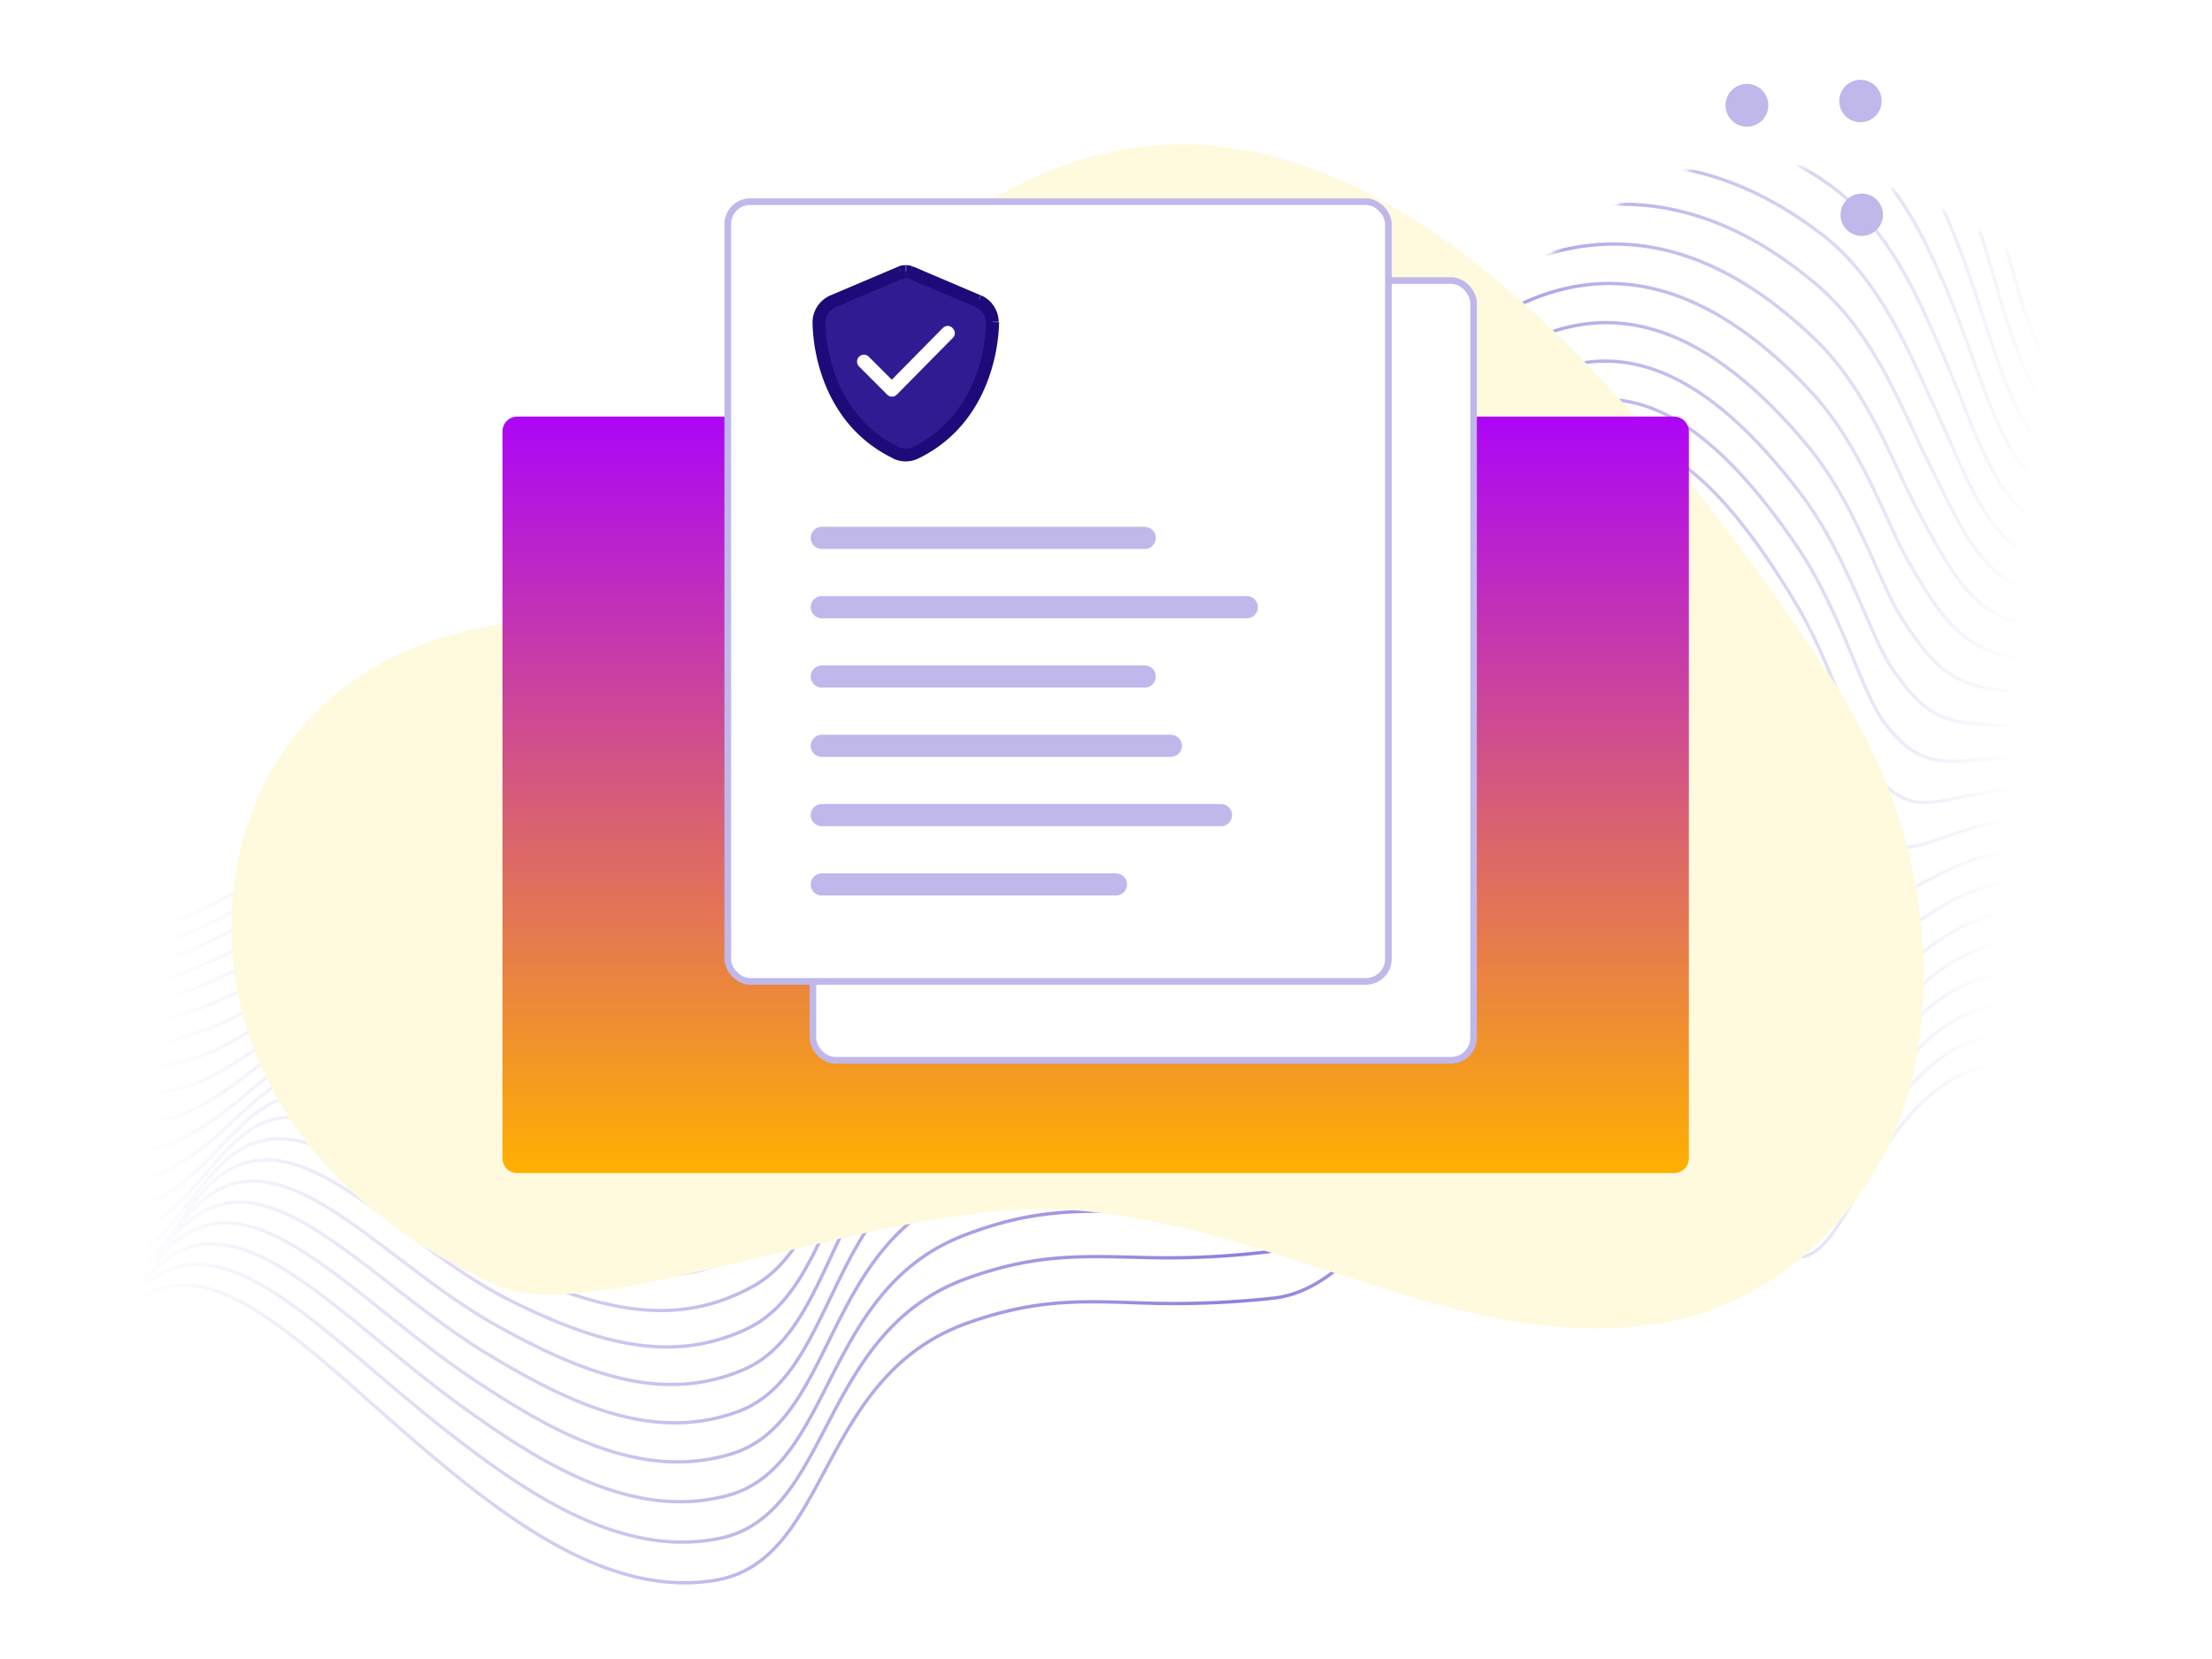
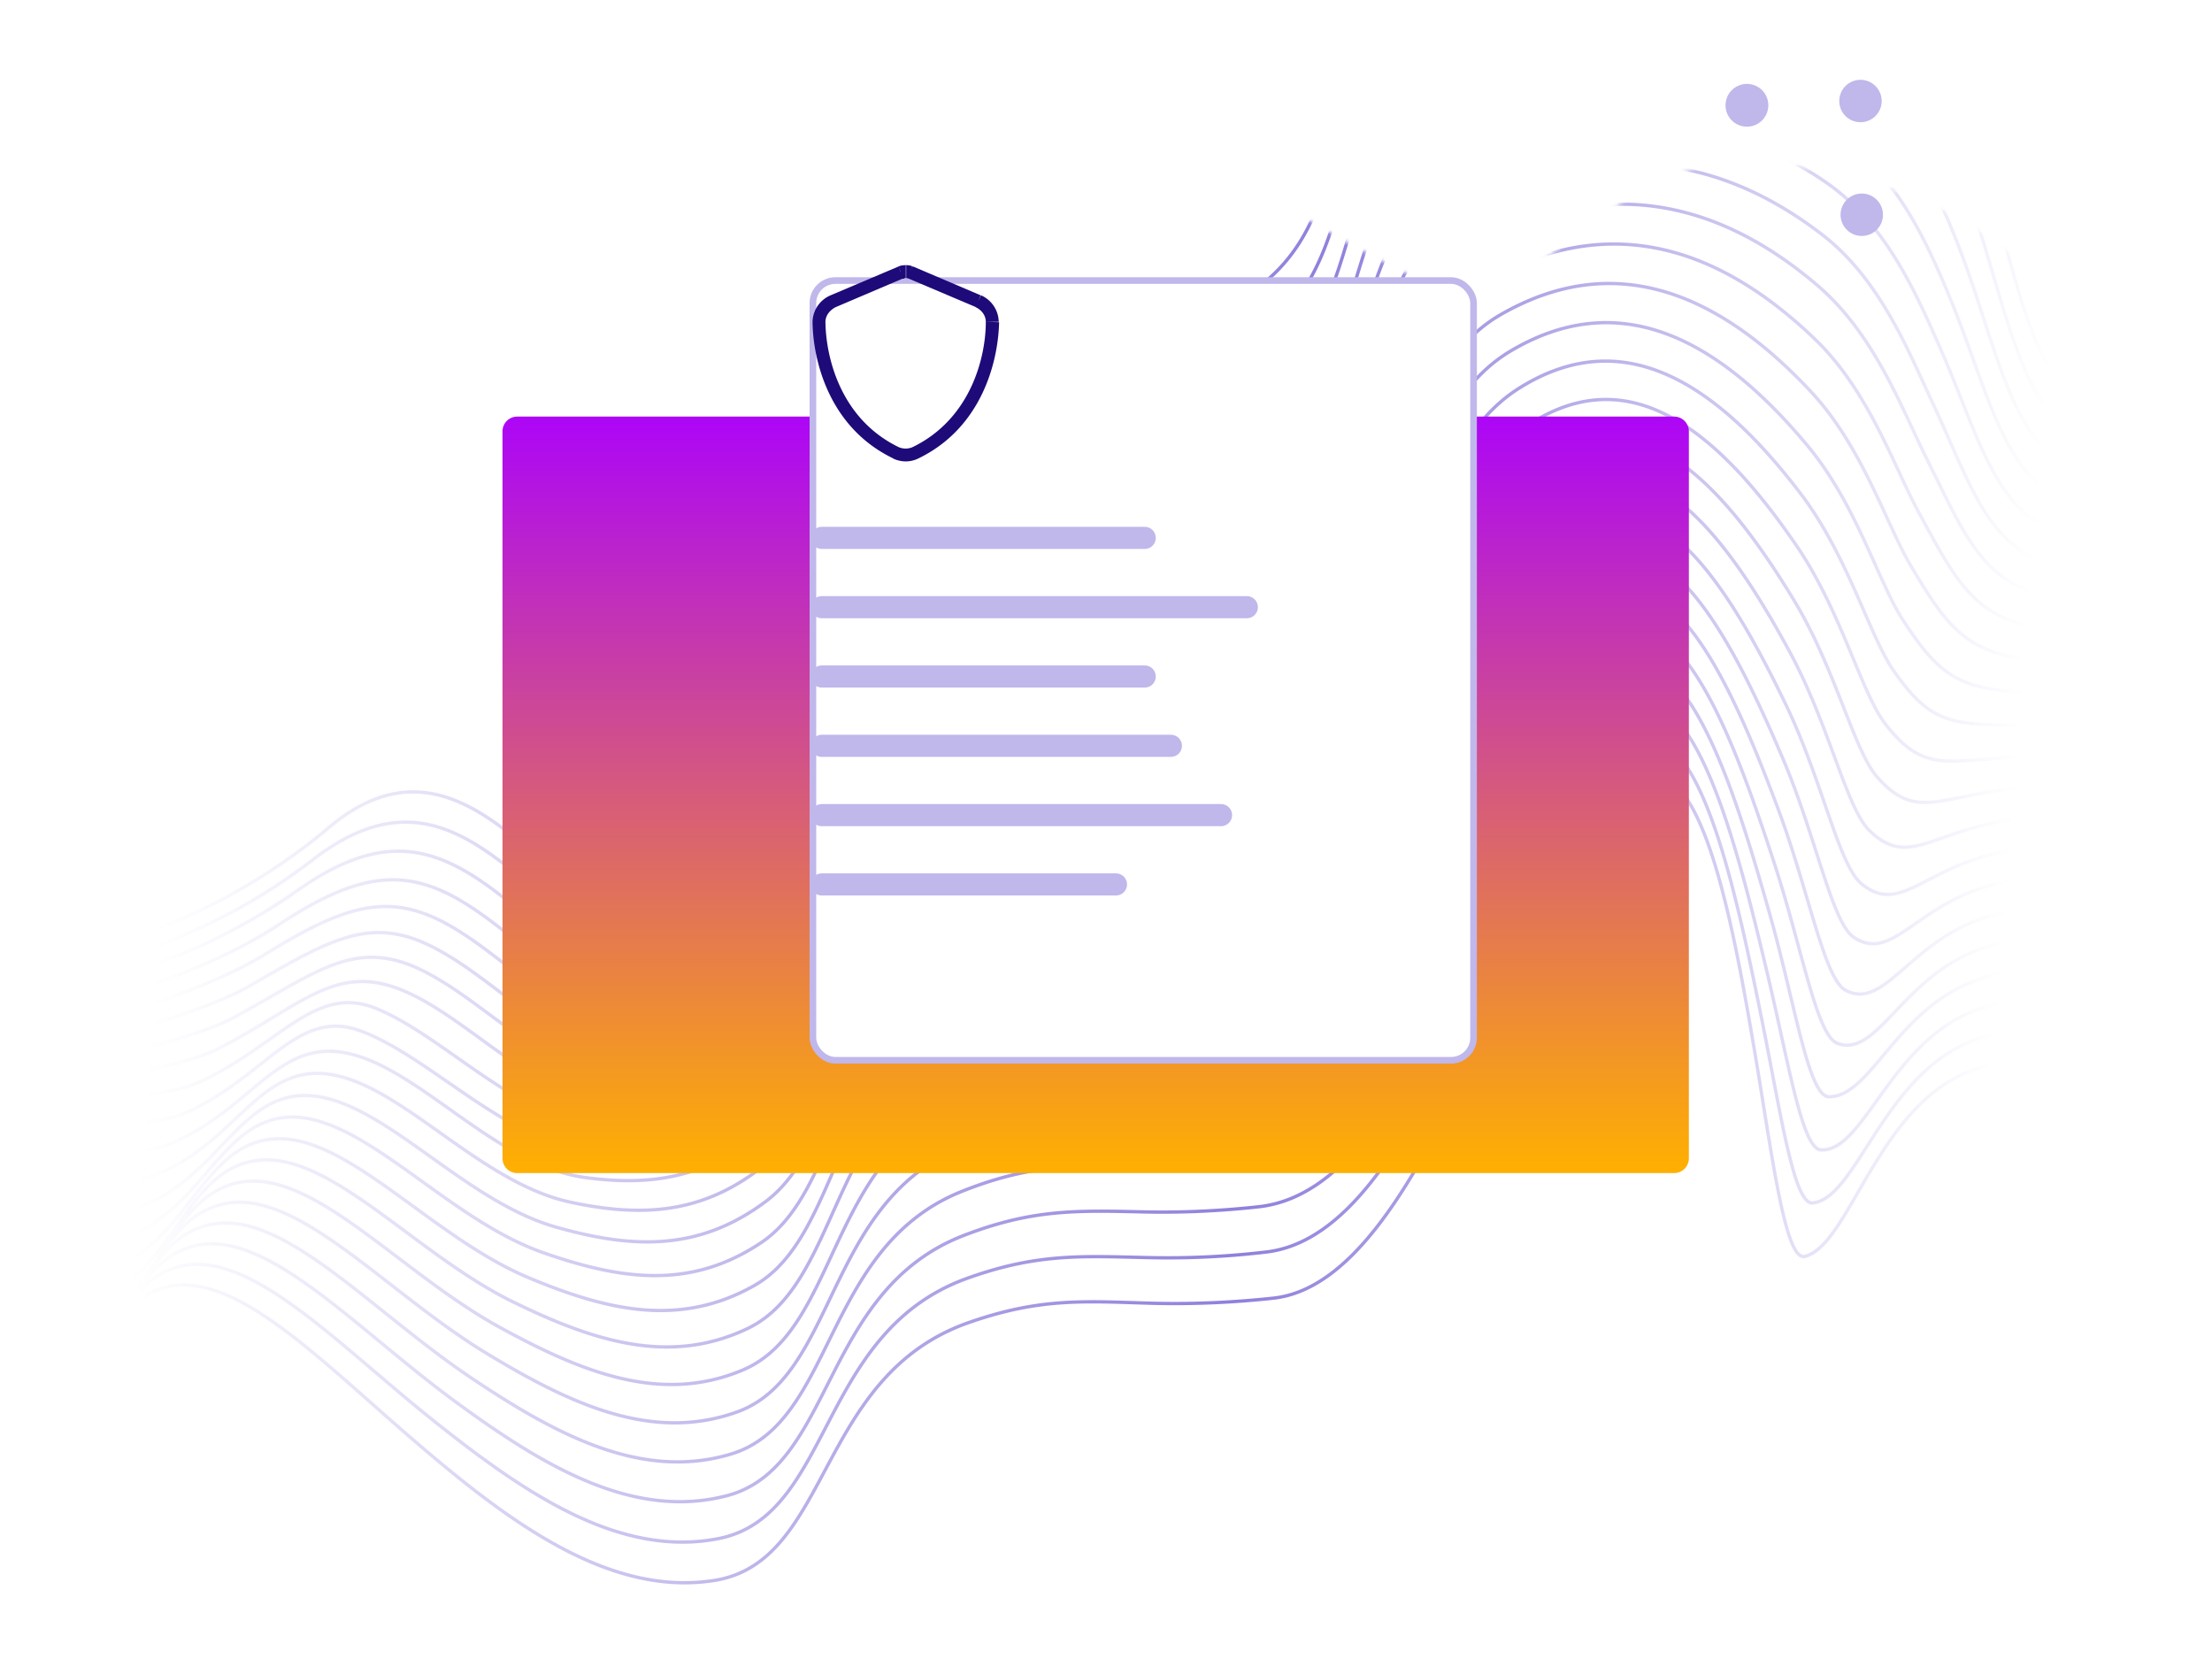
<svg xmlns="http://www.w3.org/2000/svg" xmlns:xlink="http://www.w3.org/1999/xlink" width="600" height="450" fill="none">
  <g clip-path="url(#a)">
    <mask id="c" width="577" height="459" x="9" y="22" maskUnits="userSpaceOnUse" style="mask-type:alpha">
      <path fill="url(#b)" d="M484.6 392.6c42.4-21.6 59.1-77.5 68-88.8 50.2-62.9 32.2-193 16.6-211.8-31.5-37.7-59.1-43.2-87-47.8-42.4-6.9-71.7 44.9-87.6 36.4-9.2-4.9-41.9-19.4-61.8-36.2-52-37-100.8-20.9-115.8.6-9.5 13.6-25 29.9-31.5 36.3-14.8 17.2-39.4 18.5-82.9 30C64.4 121.3 39 163.7 28 186-6 259.8 15 316.5 31.5 340.2c18 25.6 38.1 70.5 75.9 76.4 37.8 6 68 24 82 37.1 12.3 14.6 37.7-13.5 63.2 1.6 38.6 22.8 125.2 36 144.1 14 15.2-17.4 62.9-64 87.9-76.7Z" opacity=".9" />
    </mask>
    <g mask="url(#c)">
      <path stroke="#4F34C7" stroke-linecap="round" stroke-linejoin="round" stroke-miterlimit="10" stroke-width=".9" d="M-453.9 389.2c82.1-30 138.5-40.5 177.7-40.7 37.6-.3 59.9 9.3 74.2 20.8a61 61 0 0 1 4.6 4c14.2 14 20.9 34 43.3 38.3 9 1.7 17.3.3 25.5-2.7 14-5 26.4-14.5 40.3-22 13-7.2 26.2-12.4 41.2-9.2 27.7 6 30.8 29.8 47.5 26.2 21.3-4.6 20-45.3 42.2-54 19.8-7.8 44.8 19.9 73.4 44 24.1 20.4 50.3 39.1 77.7 34.8 32-5 27.4-55.5 69.2-70 19.5-6.8 31.6-5.7 49.4-5.2 11.1.3 22.3-.2 33.3-1.4 40.7-4.8 63.6-104.6 92-136 22.1-24.5 31.7 29.3 39.2 74.2 4.5 27.6 7.8 51.8 12.8 50.5 12.7-3.4 20.1-43.6 47.9-51.3 3.6-1 7.4-1.5 11.2-1.4 24.9.3 35-36.7 46.3-60.6 6.4-13.2 12.2-22.8 20.5-20 18.7 6.3 10.2 47.3 29 73.7.9 1.2 2 2 3.3 2.6 26.7 11.1 126.1-130.5 223.5 6.3M-451 381.6c83.2-29.8 139.4-39 178.1-38 37.1.7 59 11 73.9 22 1.7 1.2 3.2 2.5 4.7 3.8 14.5 13 21.4 31 43.6 34.5 8.8 1.4 17.2 0 25.4-3 14.3-4.8 26.3-13.2 40.7-20.2 13.1-6.5 26.5-11.7 41.4-8.9 27.7 5.3 31.7 27.3 47.7 23.6 21.3-5 20.6-43.8 42.6-51.4 19.8-6.8 44.5 21 72.7 43.1 23.8 18.8 49 35.5 75.3 30.2 30.8-6.3 26.6-55.6 66.8-70.4 19-6.9 31-6.2 48.6-5.8 11 .3 22.1-.2 33-1.5 42.6-5 62.5-103 91.7-133.6 22.6-23.9 33.8 26.5 42.6 70.1 5.4 26.7 8.8 50.7 13.9 50.2 12.6-1.3 19.8-38.3 47.3-45.2 3.7-1 7.5-1.4 11.3-1.4 24.5-.2 34-37.8 46.6-60.8 6.9-12.7 12.8-21.7 21-18.7 18.8 6.7 11.3 47.2 30.7 73.3.8 1.2 2 2 3.3 2.6 27.6 11.7 127-123 226 4.3M-448 374c84.4-29.7 140.4-37.4 178.7-35.4a134.9 134.9 0 0 1 78.2 27c14.8 12 21.9 28 44 30.6 8.7 1.1 17-.5 25.4-3.2 14.5-4.7 26-11.9 41-18.5 13.2-6 26.7-11 41.5-8.6 27.7 4.7 32.7 24.8 48 21 21.3-5.4 21.4-42.3 43-48.7 19.7-5.9 44.1 21.8 72 42.2 23.5 17.2 47.7 31.8 73 25.4 29.5-7.3 25.7-55.5 64.4-70.6 18.3-7.1 30.3-6.9 47.8-6.5 11 .3 21.8-.2 32.7-1.4C386 322 403 225.8 432.9 196c23.2-23.3 35.9 23.6 46 66 6.2 25.7 9.8 49.6 15 49.9 12.5.7 19.6-33.2 46.8-39.3 3.7-.8 7.5-1.3 11.3-1.4 24.3-.7 33.2-38.7 47-61 7.4-12 13.3-20.5 21.6-17.3 18.8 7.2 12.2 47.2 32.1 73 .9 1 2 2 3.4 2.6 28.5 12.2 128.1-115.6 228.7 2.2M-445 366.4c85.5-29.6 141.3-35.8 179-32.8a150.3 150.3 0 0 1 78 28c15.1 11.2 22.4 25 44.3 27 8.6.7 17-1 25.4-3.6 14.9-4.5 25.9-10.5 41.2-16.7 13.5-5.4 27-10.4 41.9-8.3 27.7 4 33.5 22.2 48.2 18.3 21.3-5.7 22-40.7 43.4-46 19.7-4.9 43.7 22.8 71.2 41.3 23.2 15.6 46.5 28.1 70.7 20.8 28.2-8.5 24.8-55.6 62-71 17.8-7.2 29.6-7.4 47-7 9.3 0 19.6 0 32.3-1.6 46.4-5.6 60.3-99.8 91-129 23.7-22.6 37.8 21 49.4 62 7 24.7 10.5 49.6 16.1 49.7 12.5 0 19.2-28 46.1-33.3 3.8-.8 7.6-1.3 11.4-1.4 24-1.3 32.3-39.7 47.3-61.3 7.9-11.3 14-19.3 22.3-16 18.8 7.7 13 47.3 33.6 72.7.9 1.1 2 2 3.4 2.6 29.4 12.9 129.1-108.1 231.3.3M-442 358.7c86.5-29.3 142.2-34.1 179.5-30 35.5 3.8 56.2 16.6 72.7 26l5 3c15.3 10.3 22.9 22.1 44.5 23.2a78 78 0 0 0 25.5-3.9c15-4.3 25.6-9.2 41.5-14.8 13.6-4.9 27.3-9.8 42-8 27.8 3.3 34.5 19.6 48.5 15.6 21.3-6.1 22.8-39.2 43.8-43.3 19.7-4 43.4 23.7 70.5 40.3 23 14 45.3 24.5 68.4 16.2 26.9-9.6 23.9-55.7 59.7-71.3 17.1-7.4 28.8-8 46.1-7.7 9.3.1 19.5 0 32-1.6 48.2-5.9 59.2-98.1 90.6-126.6 24.3-22 39.8 18 52.8 57.8 7.8 23.8 11.6 47.3 17.3 49.4 11.9 4.5 18.8-22.6 45.4-27.3 3.8-.7 7.6-1 11.5-1.4 23.6-1.8 31.3-40.6 47.6-61.5 8.3-10.7 14.5-18 22.8-14.5 19 8 14.1 47.1 35.2 72.2.9 1.1 2 2 3.4 2.6 30.4 13.5 130.2-100.6 234-1.7M-439 351.1c87.7-29.2 143.3-32.6 180-27.4 35 4.9 55.3 18.5 72.3 27.3l5 2.8c15.8 9.4 23.6 19.2 45 19.4a94 94 0 0 0 25.5-4.1c15.3-4.1 25.3-8 41.8-13 13.7-4.4 27.5-9.2 42.2-7.8 27.7 2.6 35.3 17 48.7 13 21.4-6.6 23.6-37.6 44.2-40.7 19.7-3 43 24.7 69.8 39.4 22.6 12.4 44 20.9 66 11.6 25.6-10.8 23-55.8 57.3-71.6a91 91 0 0 1 45.4-8.4c9.3 0 19.4 0 31.6-1.6 50.1-6.2 58.1-96.6 90.2-124.2 24.8-21.4 41.9 15 56.3 53.6 8.5 22.8 12.5 46.1 18.3 49.2 11.7 6.2 18.6-17.4 45-21.4 3.8-.6 7.6-1 11.4-1.3 23.3-2.3 30.3-41.6 48-61.8 8.7-10 15-16.8 23.4-13.1 18.9 8.5 15 47.1 36.6 71.8 1 1.1 2.2 2 3.5 2.6 31.3 14.2 131.2-93.1 236.6-3.6M-436 343.5c88.8-29 144.2-31 180.5-24.8 34.3 6 54.2 20.4 71.8 28.6l5.2 2.6c16 8.4 24 16.2 45.2 15.7 8.4-.2 16.8-2.3 25.5-4.5 15.6-4 25.2-6.6 42.1-11.2 14-3.9 27.8-8.5 42.4-7.5 27.8 2 36.3 14.5 49 10.3 21.4-7 24.4-36 44.6-38 19.7-1.9 42.7 25.7 69 38.5 22.3 10.9 42.8 17.2 63.8 7 24.3-12 22-55.9 55-72 16-7.8 27.4-9.2 44.5-9 9.3 0 19.3-.1 31.2-1.6 52-6.5 57-95 89.9-121.9 25.3-20.8 43.8 12.2 59.7 49.6 9.3 21.7 13.4 44.8 19.4 48.9C514.2 262 521 242 547 238.8l11.6-1.4c23-2.8 29.3-42.5 48.2-62 9.2-9.4 15.7-15.6 24-11.7 19 9 16 47 38.2 71.5 1 1 2.2 2 3.5 2.5 32.3 14.8 132.3-85.6 239.3-5.6m-1345 103.7c90-28.8 145.2-29.3 181-22 33.8 6.9 53.3 22.2 71.5 29.9 1.9.7 3.6 1.6 5.2 2.3 16.3 7.5 24.6 13.3 45.6 11.9 8.3-.5 16.6-2.7 25.5-4.8 15.9-3.7 24.9-5.3 42.4-9.4 14-3.3 28-7.9 42.6-7.2 27.8 1.3 37.1 11.9 49.2 7.7 21.4-7.4 25.2-34.4 45-35.3 19.7-.9 42.3 26.6 68.4 37.6 21.9 9.2 41.4 13.5 61.4 2.2 23-13 21.1-55.9 52.5-72.2 15.4-8 26.7-9.9 43.7-9.7 9.4 0 19.3-.1 30.9-1.6 53.9-6.8 56-93.4 89.6-119.6 25.8-20.1 45.7 9.4 63.1 45.5 10 20.8 14.3 43.5 20.5 48.6 11.4 9.4 18-6.7 43.7-9.4l11.6-1.3c22.7-3.4 28.2-43.5 48.6-62.2 9.5-8.8 16.3-14.5 24.6-10.4 19 9.4 16.9 47 39.7 71.1 1 1 2.2 2 3.5 2.6 33.2 15.4 133.3-78.2 242-7.6M-430.3 328.2c91-28.7 146.1-27.8 181.4-19.4 33.3 7.9 52.3 24.2 71.1 31.2l5.3 2.1c16.6 6.6 25.1 10.3 46 8.1 8.2-.8 16.5-3.1 25.5-5 16-3.5 24.6-4.1 42.6-7.7 14.2-2.8 28.3-7.2 42.8-6.9 27.9.6 38.1 9.3 49.6 5C55.4 328 60 303 79.4 303c19.9.2 42 27.6 67.7 36.7 21.6 7.6 40.2 10 59-2.4 21.7-14 20.3-56 50.2-72.6a76.8 76.8 0 0 1 42.9-10.3c9.4 0 19.2-.2 30.5-1.6 55.8-7.1 54.9-91.8 89.2-117.2 26.4-19.6 47.7 6.4 66.6 41.3 10.7 19.8 15.3 42.3 21.6 48.4 11.3 11 17.7-1.4 43.1-3.4 4.1-.4 8-.7 11.6-1.4 22.4-3.8 27.2-44.5 49-62.4 9.9-8.2 16.8-13.3 25.2-9 19 9.9 17.8 47 41.2 70.7 1 1 2.2 2 3.5 2.6 34.2 16 134.4-70.7 244.6-9.6M-427.2 320.6c92.1-28.5 147-26.2 181.9-16.7 32.7 8.8 51.3 26 70.7 32.4l5.4 2a81.3 81.3 0 0 0 46.2 4.3c8.2-1.2 16.5-3.6 25.5-5.4 16.4-3.3 24.4-2.8 43-5.8 14.3-2.4 28.5-6.6 43-6.6 27.9-.1 39 6.6 49.8 2.4 21.4-8.3 26.8-31.1 45.7-30 20 1.2 41.6 28.6 67 35.7 21.2 6 38.9 6.3 56.7-7 20.4-15.2 19.4-56 47.8-72.9a72.4 72.4 0 0 1 42-11c9.5.1 19.2-.2 30.2-1.6 57.7-7.4 53.8-90.2 88.9-114.9 27-18.9 49.6 3.6 70 37.3 11.4 18.8 16.3 41 22.7 48.1 11.2 12.6 17.5 4 42.5 2.5 3.9-.2 7.8-.6 11.7-1.3 22-4.4 26-45.6 49.2-62.7 10.3-7.6 17.5-12 25.8-7.5 19.1 10.2 18.8 47 42.7 70.3 1 1 2.3 1.9 3.6 2.5 35 16.7 135.4-63.2 247.2-11.5M-424.3 313c93.3-28.4 148-24.7 182.4-14.1 32.1 9.9 50.3 28 70.3 33.8l5.5 1.6c17.1 4.8 26.1 4.4 46.5.6 8.1-1.6 16.4-4 25.6-5.7 16.6-3 24.1-1.5 43.2-4 14.5-1.8 28.8-6 43.2-6.4 28-.7 39.9 4 50-.2 21.5-8.7 27.7-29.4 46.2-27.3 20 2.3 41.2 29.5 66.2 34.8 21 4.5 37.7 2.7 54.4-11.6 19.1-16.3 18.5-56.2 45.4-73.3a68.3 68.3 0 0 1 41.3-11.5c9.5 0 19-.3 29.8-1.7 59.6-7.8 52.7-88.7 88.5-112.5 27.5-18.3 51.5.7 73.5 33.1 12 17.9 17.3 39.7 23.8 47.9 11.1 14.2 17.1 9.3 41.8 8.5 4-.1 8-.6 11.8-1.4 21.7-4.8 24.8-46.6 49.5-62.9 10.6-7 18.1-10.8 26.5-6.1 19 10.7 19.7 47 44.2 70 1 1 2.3 1.8 3.6 2.4 36 17.4 136.4-55.6 249.9-13.5M-421.3 305.3c94.4-28.1 149-23 182.8-11.4 31.6 10.9 49.7 28.7 69.9 35.1l5.6 1.4c17.4 3.9 26.7 1.5 46.9-3.2 8-1.8 16.3-4.4 25.5-6 17-2.8 24-.3 43.6-2.1 14.5-1.4 29-5.4 43.4-6.1 27.9-1.5 40.7 1.2 50.2-2.9 21.5-9.3 28.5-27.7 46.6-24.6 20 3.4 40.8 30.5 65.5 33.9 20.6 2.8 36.4-1 52.1-16.3 17.8-17.4 17.5-56.4 43-73.6a64.3 64.3 0 0 1 40.4-12.2c9.6 0 19-.3 29.5-1.7 61.4-8.1 51.6-87 88.2-110.2 28-17.7 53.3-2.2 76.9 29 12.7 17 18.4 38.4 24.9 47.6 11 15.8 16.9 14.7 41.2 14.5 4.4 0 8.2-.4 11.8-1.3 21.5-5.4 23.7-47.8 49.9-63.2 11-6.4 18.7-9.6 27-4.8 19.2 11.2 20.7 47 45.8 69.6a16 16 0 0 0 3.7 2.5c36.9 18 137.4-48.2 252.4-15.5M-418.4 297.7c95.6-28 150-21.5 183.4-8.7 31 11.8 48.3 31.8 69.4 36.4l5.7 1.1c17.7 3 27.2-1.5 47.2-7 8-2.1 16.3-4.8 25.6-6.2 17.2-2.7 23.6.9 43.8-.4 14.7-1 29.3-4.7 43.6-5.8 28-2.2 41.6-1.4 50.6-5.5 21.4-9.8 29.8-28.2 46.8-22 19.5 7.1 40.5 31.5 64.9 33a56 56 0 0 0 49.8-21c16.5-18.4 16.6-56.4 40.6-73.8a60.6 60.6 0 0 1 39.6-12.9c9.6 0 19-.4 29.1-1.7 63.3-8.5 50.5-85.5 87.9-107.9 28.5-17 55-5 80.2 25 13.5 15.9 19.5 37 26 47.3 11.2 17.4 16.7 20.1 40.7 20.4 4.5 0 8.3-.3 11.9-1.3 21-5.8 22.4-48.9 50.1-63.3 11.3-6 19.3-8.5 27.7-3.5 19.2 11.7 21.6 47 47.2 69.3 1.2 1 2.4 1.8 3.8 2.4 37.8 18.7 138.4-40.7 255-17.4M-415.3 290c96.7-27.9 150.9-20 183.8-6 30.4 12.8 47.3 33.7 69 37.6l5.9 1c18 2 27.6-4.5 47.5-10.8 7.8-2.5 16.1-5.3 25.6-6.6 17.4-2.4 23.3 2.1 44 1.5 15-.5 29.6-4.1 43.9-5.6 28-2.9 42.5-4.1 50.8-8.1 21.4-10.4 30.7-26.3 47.2-19.3 19.4 8.1 40.1 32.4 64.1 32 20-.3 34-8.1 47.5-25.5 15.2-19.6 15.7-56.7 38.3-74.3a57.2 57.2 0 0 1 38.8-13.5c9.5 0 18.9-.4 28.7-1.7 65.2-8.8 49.4-83.9 87.5-105.5 29-16.5 56.9-7.8 83.7 20.8 14.1 15 20.5 35.8 27.1 47.1 11.2 19 16.4 25.5 40.1 26.4 4.5.2 8.4-.2 11.9-1.3 20.8-6.4 21.2-50.1 50.5-63.6 11.6-5.4 19.9-7.3 28.3-2 19.2 12 22.5 47 48.7 68.8 1.2 1 2.5 1.8 3.8 2.5 38.7 19.3 139.5-33.2 257.7-19.5m-1371.4 118c97.7-27.7 151.8-18.4 184.2-3.4 30 13.8 46.3 35.7 68.7 39l5.9.6c18.3 1.1 28.2-7.4 47.8-14.5 7.8-2.8 16-5.7 25.6-6.9 17.8-2.2 23.1 3.3 44.4 3.3 15 0 29.8-3.5 44-5.3 28-3.6 43.4-6.9 51-10.8 21.4-11 30.9-22.4 47.7-16.6 20.3 7 39.7 33.4 63.4 31.1 19.7-1.9 32.7-11.7 45.2-30.2 13.9-20.6 14.7-56.8 35.8-74.5a53.9 53.9 0 0 1 38-14.2c9.6 0 18.9-.5 28.4-1.8 67.1-9 48.3-82.3 87.2-103.1 29.5-15.9 58.6-10.6 87.1 16.7 14.7 14 21.6 34.6 28.2 46.9 11.2 20.6 16.1 31 39.5 32.3 4.6.3 8.5-.1 12-1.3 20.4-6.8 20-51.3 50.8-63.8 12-4.8 20.4-6 28.9-.6 19.2 12.5 23.3 47 50.2 68.5a22 22 0 0 0 3.8 2.4c39.7 20 140.5-25.7 260.4-21.4m-1375.3 120c99-27.6 152.8-16.9 184.8-.8 29.3 14.8 45.3 37.6 68.2 40.3 2 .2 4 .4 6 .4 18.6.2 28.8-10.3 48.2-18.3 7.7-3.1 16-6 25.6-7.1 18-2 22.8 4.5 44.7 5 15 .4 30-2.8 44.2-5 28-4.3 44.2-9.5 51.3-13.4 21.3-11.6 31.5-20.6 48-14 20.3 8.3 39.4 34.5 62.7 30.3 19.3-3.5 31.5-15.4 42.8-34.9 12.7-21.7 13.8-57 33.5-74.9a50.7 50.7 0 0 1 37.2-14.7c9.6 0 18.8-.6 28-1.8 69-9.5 47.2-80.8 86.9-101 30-15.1 60.3-13.2 90.5 12.7 15.3 13.2 22.7 33.3 29.3 46.6 11.2 22.3 15.8 36.4 38.9 38.3 4.7.4 8.5 0 12-1.2 20.1-7.4 18.8-52.7 51.1-64 12.3-4.4 21-5 29.5.7 19.3 13 24.3 47 51.7 68 1.3 1 2.5 1.8 4 2.5 40.5 20.7 141.4-18.3 263-23.4m-1379.1 122c100-27.4 153.7-15.3 185.2 2 28.8 15.7 44.3 39.6 67.9 41.5 2 .2 4 .3 6 .2 18.9-.7 29.3-13.2 48.6-22a78.8 78.8 0 0 1 25.6-7.5c18.2-1.8 22.6 5.7 45 6.9C-13 289 2 286 16 283.5c28-5 45.1-12.3 51.6-16 21.2-12.3 32.3-18.9 48.4-11.3 20.3 9.5 39 35.4 62 29.3 19-5 30.3-19 40.5-39.5 11.4-22.8 12.9-57.1 31.1-75.2 10-10 20.3-15.3 36.4-15.4 9.6-.1 18.7-.6 27.7-1.8 70.8-9.9 46-79.2 86.5-98.6 30.5-14.6 62-16 94 8.6 15.9 12.2 23.6 32 30.3 46.3 11.2 24 15.5 42 38.3 44.3 4.8.5 8.6 0 12-1.3 19.9-7.8 17.7-54 51.5-64.3 12.6-3.8 21.7-3.7 30 2.2 19.4 13.4 25.3 47 53.3 67.7 1.3 1 2.6 1.7 4 2.4 41.4 21.4 142.5-10.7 265.6-25.3m-1382.8 124c101-27.2 154.7-13.7 185.6 4.6 28.3 16.7 43.4 41.6 67.5 42.9h6.2c19-1.7 29.7-16.3 48.8-26 7.5-3.7 15.8-6.9 25.6-7.7 18.5-1.5 22.4 6.9 45.3 8.7 15.4 1.2 30.5-1.6 44.6-4.5 28-5.7 45.9-15 51.8-18.7 21.1-13 33-17 48.8-8.6 20.2 10.8 38.6 36.4 61.3 28.4 18.6-6.6 29-22.6 38.2-44.1 10.1-23.9 11.8-57.4 28.7-75.6a45.1 45.1 0 0 1 35.5-16 210 210 0 0 0 27.4-1.9c72.7-10.2 44.8-77.6 86.1-96.1 31-14 63.8-18.7 97.4 4.4 16.6 11.4 24.8 30.7 31.5 46 11.2 25.7 15.2 47.4 37.7 50.3 4.8.6 8.7.2 12-1.2C596.1 136 593 89 628.4 79.9c13-3.3 22.2-2.5 30.6 3.6 19.4 13.8 26.2 47 54.8 67.3 1.3 1 2.6 1.7 4 2.4C760 175.2 861.2 150 986 126m-1386.6 126c102.3-27 155.7-12.1 186.2 7.3 27.7 17.7 42.3 43.6 67 44.2 2.1 0 4.2 0 6.3-.3 19.4-2.4 30.3-19.1 49.2-29.6a61 61 0 0 1 25.6-8c18.8-1.3 22.1 8 45.5 10.4 15.6 1.7 30.8-1 44.8-4.1 28.1-6.5 46.8-17.8 52.1-21.4 21-13.8 33.8-15.2 49.2-6 20.2 12.1 38.3 37.5 60.5 27.5 18.4-8.1 27.9-26.2 36-48.7 8.8-25 10.8-57.6 26.3-75.9a42.6 42.6 0 0 1 34.7-16.7c9.7-.1 18.6-.7 27-1.9 74.6-10.5 43.8-76 85.8-93.8 31.6-13.4 65.5-21.3 100.8.3C513.6 45.8 522.3 64.7 529 81c11.3 27.4 15 53 37.1 56.3 4.9.7 8.8.3 12.1-1.3 19.3-8.8 15.3-56.7 52.1-64.7 13.3-3 22.9-1.3 31.3 4.9 19.4 14.3 27 47 56.3 67 1.3.9 2.6 1.7 4 2.4 43.3 22.7 144.6 4.2 270.9-29.3m-1390.4 128c103.3-26.8 156.6-10.6 186.6 10 27.2 18.6 41.4 45.6 66.7 45.5 2 0 4.2-.2 6.3-.6 19.7-3.3 30.9-22 49.5-33.4a54.7 54.7 0 0 1 25.6-8.3c19-1.1 22 9.1 45.9 12.3 15.7 2 31-.4 45-4a160.6 160.6 0 0 0 52.3-24c20.7-14.7 34.4-13.3 49.6-3.2 20 13.4 38 38.4 59.8 26.6 18-9.7 26.7-29.8 33.6-53.4 7.6-26 9.8-57.8 24-76.2a40.3 40.3 0 0 1 33.9-17.4c8.9 0 17.8-.7 26.6-1.9 76.4-11 42.7-74.5 85.4-91.5C425.3 12 460.5 1 497.5 21.1c17.8 9.6 27 28.2 33.7 45.5 11.3 29 14.6 58.4 36.5 62.2 5 .9 8.8.4 12.1-1.2 19-9.3 14.1-58.2 52.5-65 13.6-2.4 23.4-.1 31.9 6.3 19.4 14.7 28 47 57.7 66.6 1.3.9 2.7 1.7 4 2.4 44.3 23.4 145.7 11.7 273.6-31.3m-1394.2 130c104.5-26.6 157.7-9 187.1 12.7 26.7 19.6 40.4 47.6 66.3 46.8 2.2 0 4.3-.3 6.4-.8 20-4.2 31.4-25 49.8-37.1a49.8 49.8 0 0 1 25.7-8.7c19.3-.8 21.7 10.3 46.1 14.1A107 107 0 0 0 32 260a159.8 159.8 0 0 0 52.6-26.6c20.3-15.8 35.1-11.6 50-.6 20 14.6 37.6 39.4 59 25.6 17.8-11.3 25.6-33.4 31.3-58 6.5-27.2 8.9-58 21.6-76.6a38.1 38.1 0 0 1 33.1-18c8.8 0 17.6-.7 26.3-1.9 78.3-11.4 41.6-73 85.1-89.1 32.6-12.2 69-26.5 107.7-7.9 18.4 8.8 28 27 34.8 45.3 11.3 30.7 14.3 63.9 35.9 68.2 5 1 9 .4 12.2-1.3 18.6-9.7 13-59.6 52.7-65.2 14-2 24 1.1 32.5 7.7 19.5 15.2 28.9 47.1 59.3 66.3l4 2.3c45.2 24 146.8 19.2 276.3-33.3m-1398 132.2c105.6-26.5 158.6-7.6 187.6 15.3 26 20.5 39.4 49.6 65.8 48 33.3-1.9 43.6-49.6 82.4-50.9 19.6-.6 21.4 11.5 46.4 16 48.6 8.7 92.7-28 98.2-32.7 46.6-39.8 72 54 108.8 26.8 48-35.5 15.3-156.9 80.4-158.1C392.2 91.3 340 21.6 388.6 4.7c33.1-11.6 70.7-29 111-12 51 21.5 37.2 111.7 71.3 119.2 34.3 7.6 16.8-61.5 65.3-66.7 49-5.1 49.5 51.3 98 77.3 46 24.8 147.7 26.7 278.8-35.2" />
    </g>
-     <path fill="#FFFADE" d="M135 169.5c-61 9.4-79.6 62-69.8 103.1 9.8 41.1 43.4 64.6 69.8 76.2 26.4 11.6 106.6-24.2 155.5-20.6 56.7 4.3 103.4 37.8 156.2 31.3 39-4.8 66-36.8 72.6-69.7 6.5-32.9.6-70.6-22.3-105.4C412 55 328-1.6 245.6 71.4c-41.2 36.4-48.8 88.5-110.6 98Z" />
    <path fill="url(#d)" d="M136.3 117a4 4 0 0 1 4-4h313.8a4 4 0 0 1 4 4v197.2a4 4 0 0 1-4 4H140.3a4 4 0 0 1-4-4V117Z" />
    <path fill="url(#e)" d="M81.3 93h435.3v261.2H81.3z" />
    <rect width="179.2" height="211.5" x="220.5" y="76.1" fill="#fff" stroke="#C0B7EB" stroke-linecap="round" stroke-linejoin="round" stroke-width="1.8" rx="6.1" />
-     <rect width="179.2" height="211.5" x="197.4" y="54.7" fill="#fff" stroke="#C0B7EB" stroke-linecap="round" stroke-linejoin="round" stroke-width="1.8" rx="6.1" />
-     <path fill="#311B92" d="m245.7 73.6 1.3.3 18.4 7.8c2.1 1 3.8 3 3.8 5.6-.1 9.8-4.1 27.4-21 35.5a6 6 0 0 1-5.1 0c-16.8-8-20.8-25.7-21-35.5 0-2.5 1.7-4.6 3.9-5.6l18.4-7.8c.3 0 .8-.3 1.3-.3Z" />
    <path fill="#1E0A78" d="m247 74 .7-1.7h-.3l-.4 1.6Zm18.4 7.7.7-1.6-.7 1.6Zm3.8 5.6h1.7-1.7Zm-21 35.5.8 1.6-.7-1.6Zm-5.1 0-.8 1.6.8-1.6Zm-21-35.5h-1.7 1.8Zm3.9-5.6-.7-1.6.7 1.6Zm18.4-7.8-.5-1.7-.2.1.7 1.6Zm1.3 1.5h.2l.3.1.4.1.8-3.4-.6-.2-1-.1v3.5Zm.6.1 18.4 7.8 1.3-3.2-18.3-7.8-1.4 3.2Zm18.3 7.8c1.7.8 2.8 2.3 2.8 4h3.5a8 8 0 0 0-4.8-7.2l-1.5 3.2Zm2.8 4c0 9.5-4 26.3-19.9 34l1.5 3.1c17.7-8.5 21.8-27 22-37l-3.6-.1Zm-19.9 34c-1.2.5-2.5.5-3.7 0l-1.5 3.1c2.2 1 4.6 1 6.7 0l-1.5-3.2Zm-3.7 0c-15.9-7.7-19.8-24.5-19.9-34h-3.5c.1 10 4.2 28.6 22 37.1l1.4-3.1Zm-19.9-34c0-1.7 1.2-3.2 2.8-4l-1.4-3.2a8 8 0 0 0-4.9 7.2h3.5Zm2.8-4 18.3-7.8-1.3-3.2-18.4 7.8 1.4 3.2Zm18-7.7h.5l.2-.2h.3v-3.5l-1.1.1-.4.1-.3.1.9 3.4Z" />
-     <path fill="#fff" d="M258.4 89c.8.8.8 2 0 2.7L243.3 107c-.7.8-2 .8-2.7 0l-7.6-7.6c-.7-.7-.7-2 0-2.6.7-.8 2-.8 2.7 0l6.2 6.2L255.7 89c.8-.8 2-.8 2.7 0Z" />
    <path stroke="#C0B7EB" stroke-linecap="round" stroke-width="6" d="M222.9 164.7h115.3M222.9 202.3h94.7M222.9 145.9h87.6M222.9 183.5h87.6M222.9 221.1h108.3M222.9 239.9h79.8" />
    <path fill="#C0B7EB" d="M510.4 27.4a5.7 5.7 0 1 1-11.5 0 5.7 5.7 0 0 1 11.5 0ZM505 64a5.7 5.7 0 1 1 0-11.5 5.7 5.7 0 0 1 0 11.5ZM468.1 27.8a5.8 5.8 0 1 0 11.5 0 5.8 5.8 0 0 0-11.5 0Z" />
  </g>
  <defs>
    <linearGradient id="b" x1="47" x2="545.5" y1="195.1" y2="235.5" gradientUnits="userSpaceOnUse">
      <stop stop-color="#C2C1C7" stop-opacity="0" />
      <stop offset=".6" stop-color="#C2C1C7" stop-opacity=".7" />
      <stop offset="1" stop-color="#C2C1C7" stop-opacity="0" />
    </linearGradient>
    <linearGradient id="d" x1="375.6" x2="375.6" y1="318.2" y2="15.8" gradientUnits="userSpaceOnUse">
      <stop stop-color="#FFB000" />
      <stop offset=".7" stop-color="#A0F" />
      <stop offset="1" stop-color="#311B92" />
    </linearGradient>
    <clipPath id="a">
      <path fill="#fff" d="M0 0h600v450H0z" />
    </clipPath>
    <pattern id="e" width="1" height="1" patternContentUnits="objectBoundingBox">
      <use xlink:href="#f" transform="scale(.003 .005)" />
    </pattern>
  </defs>
</svg>